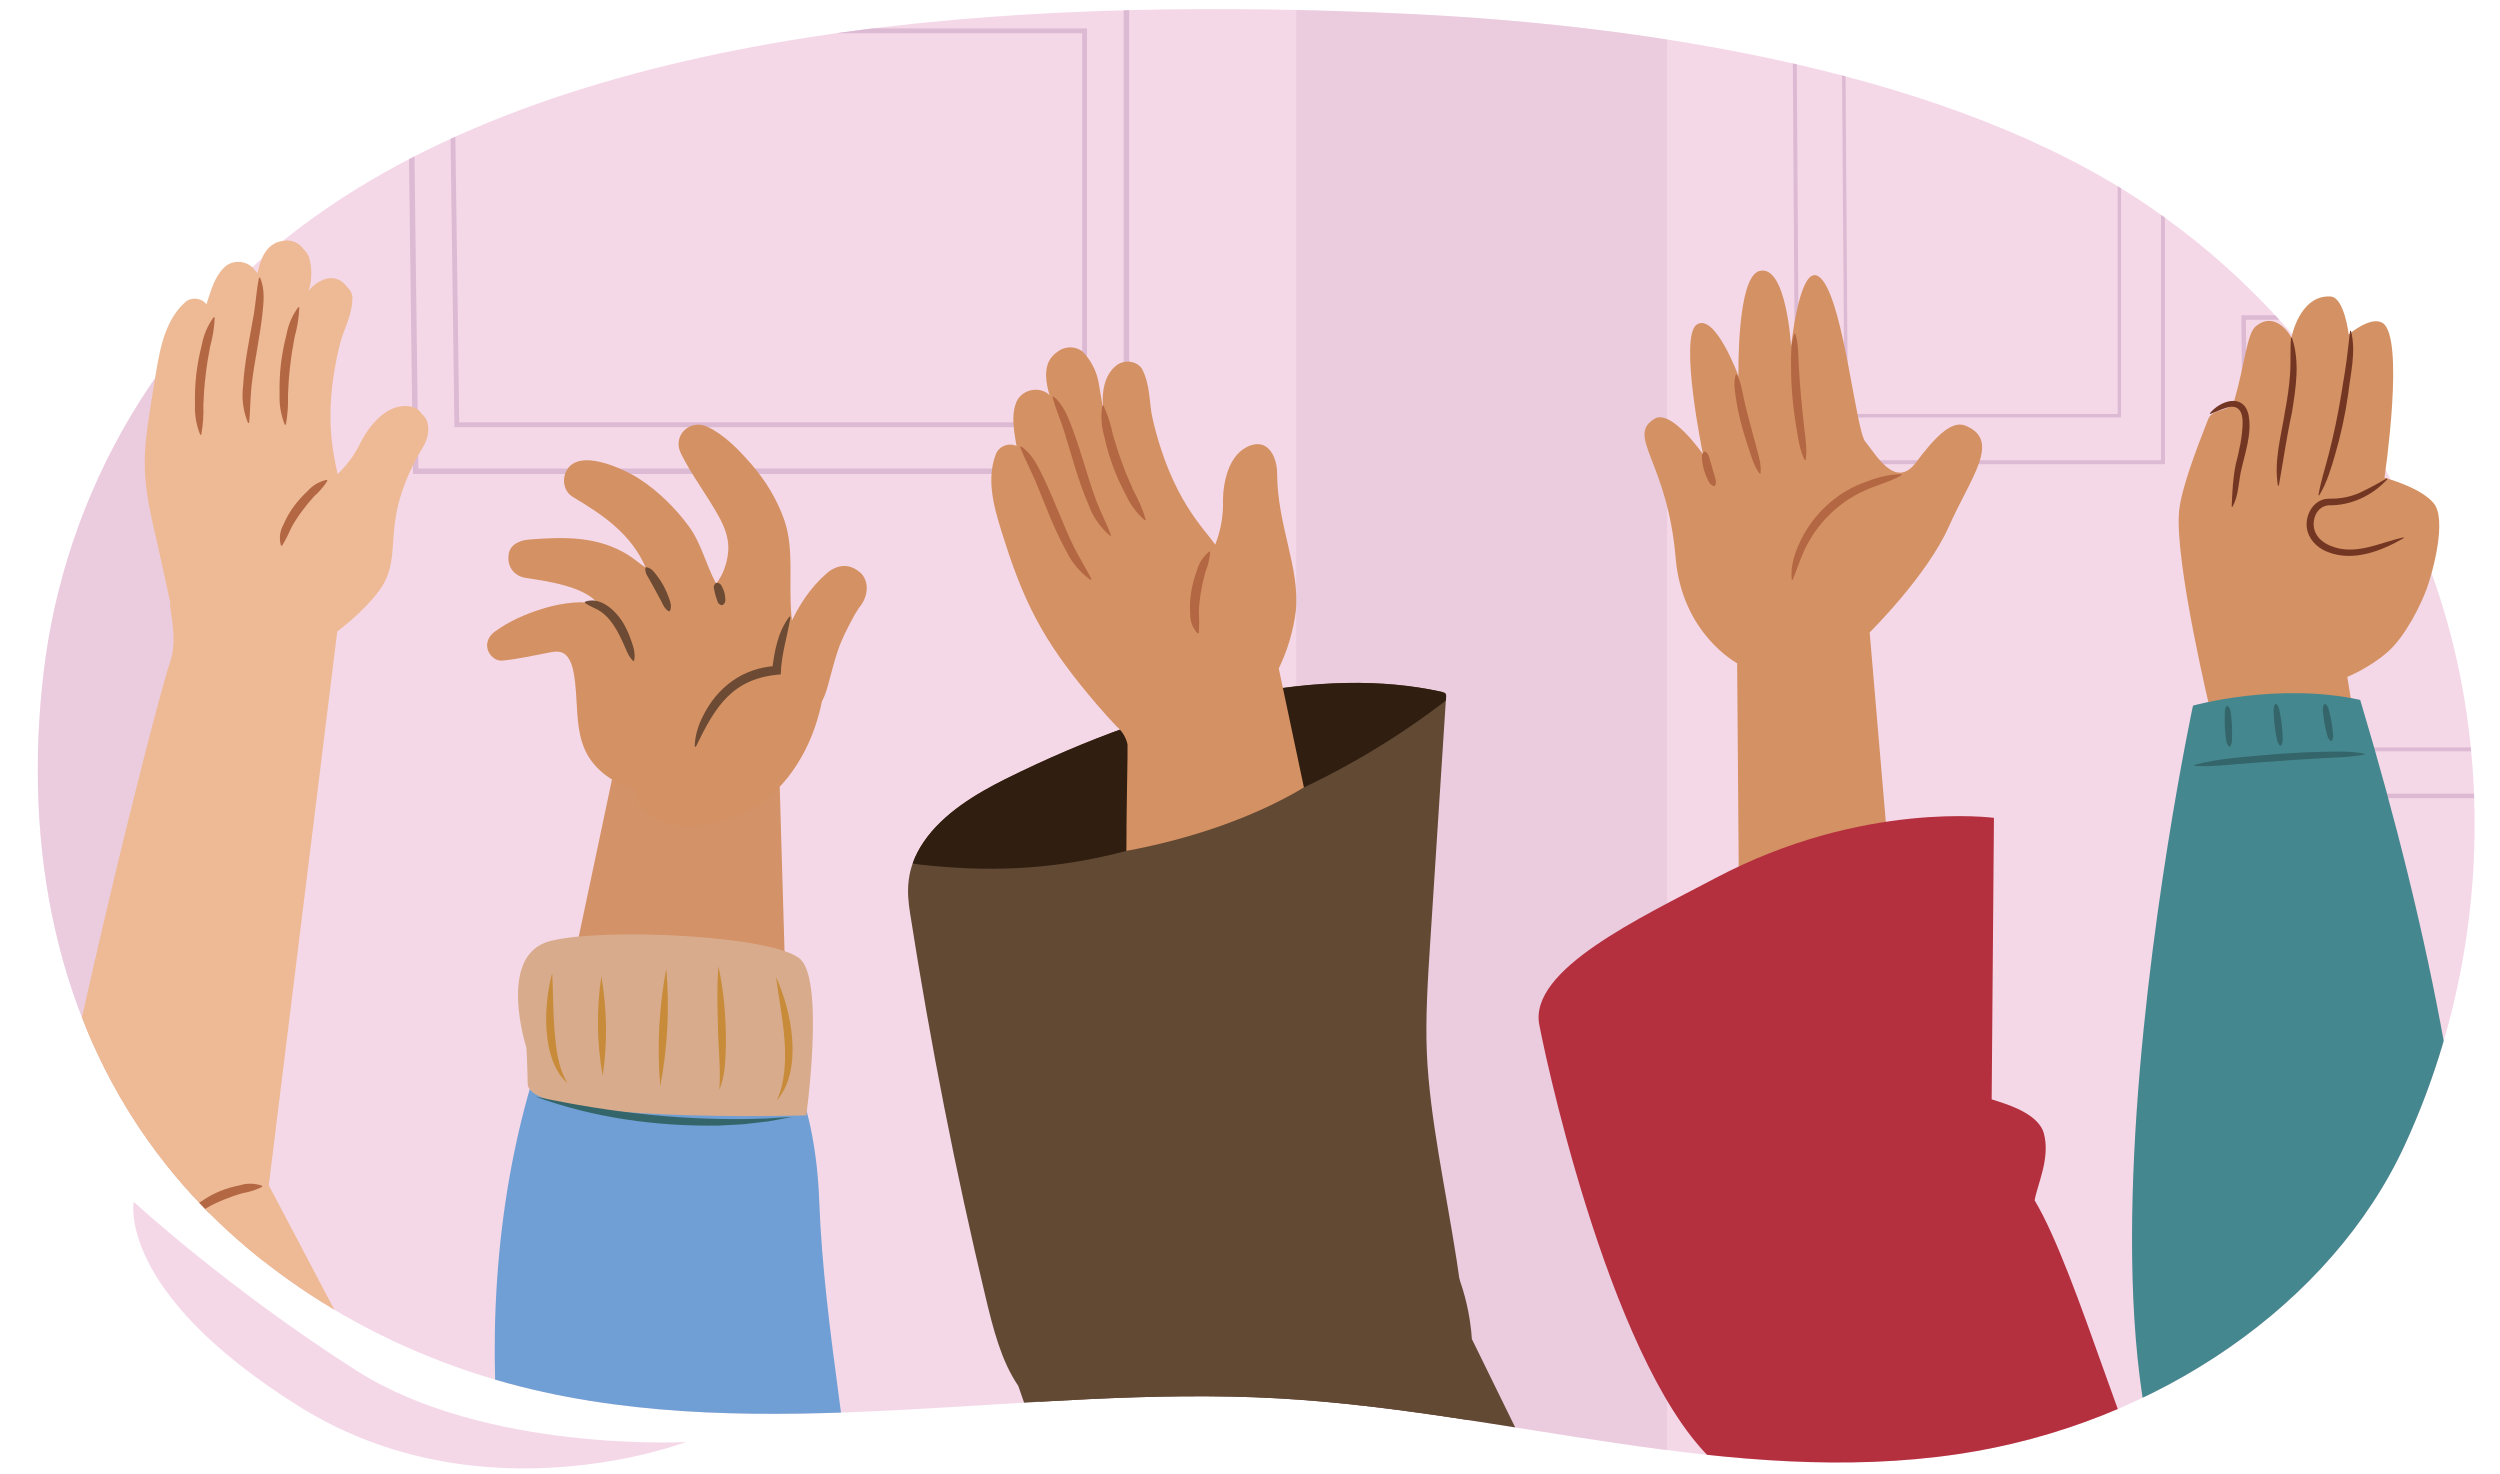
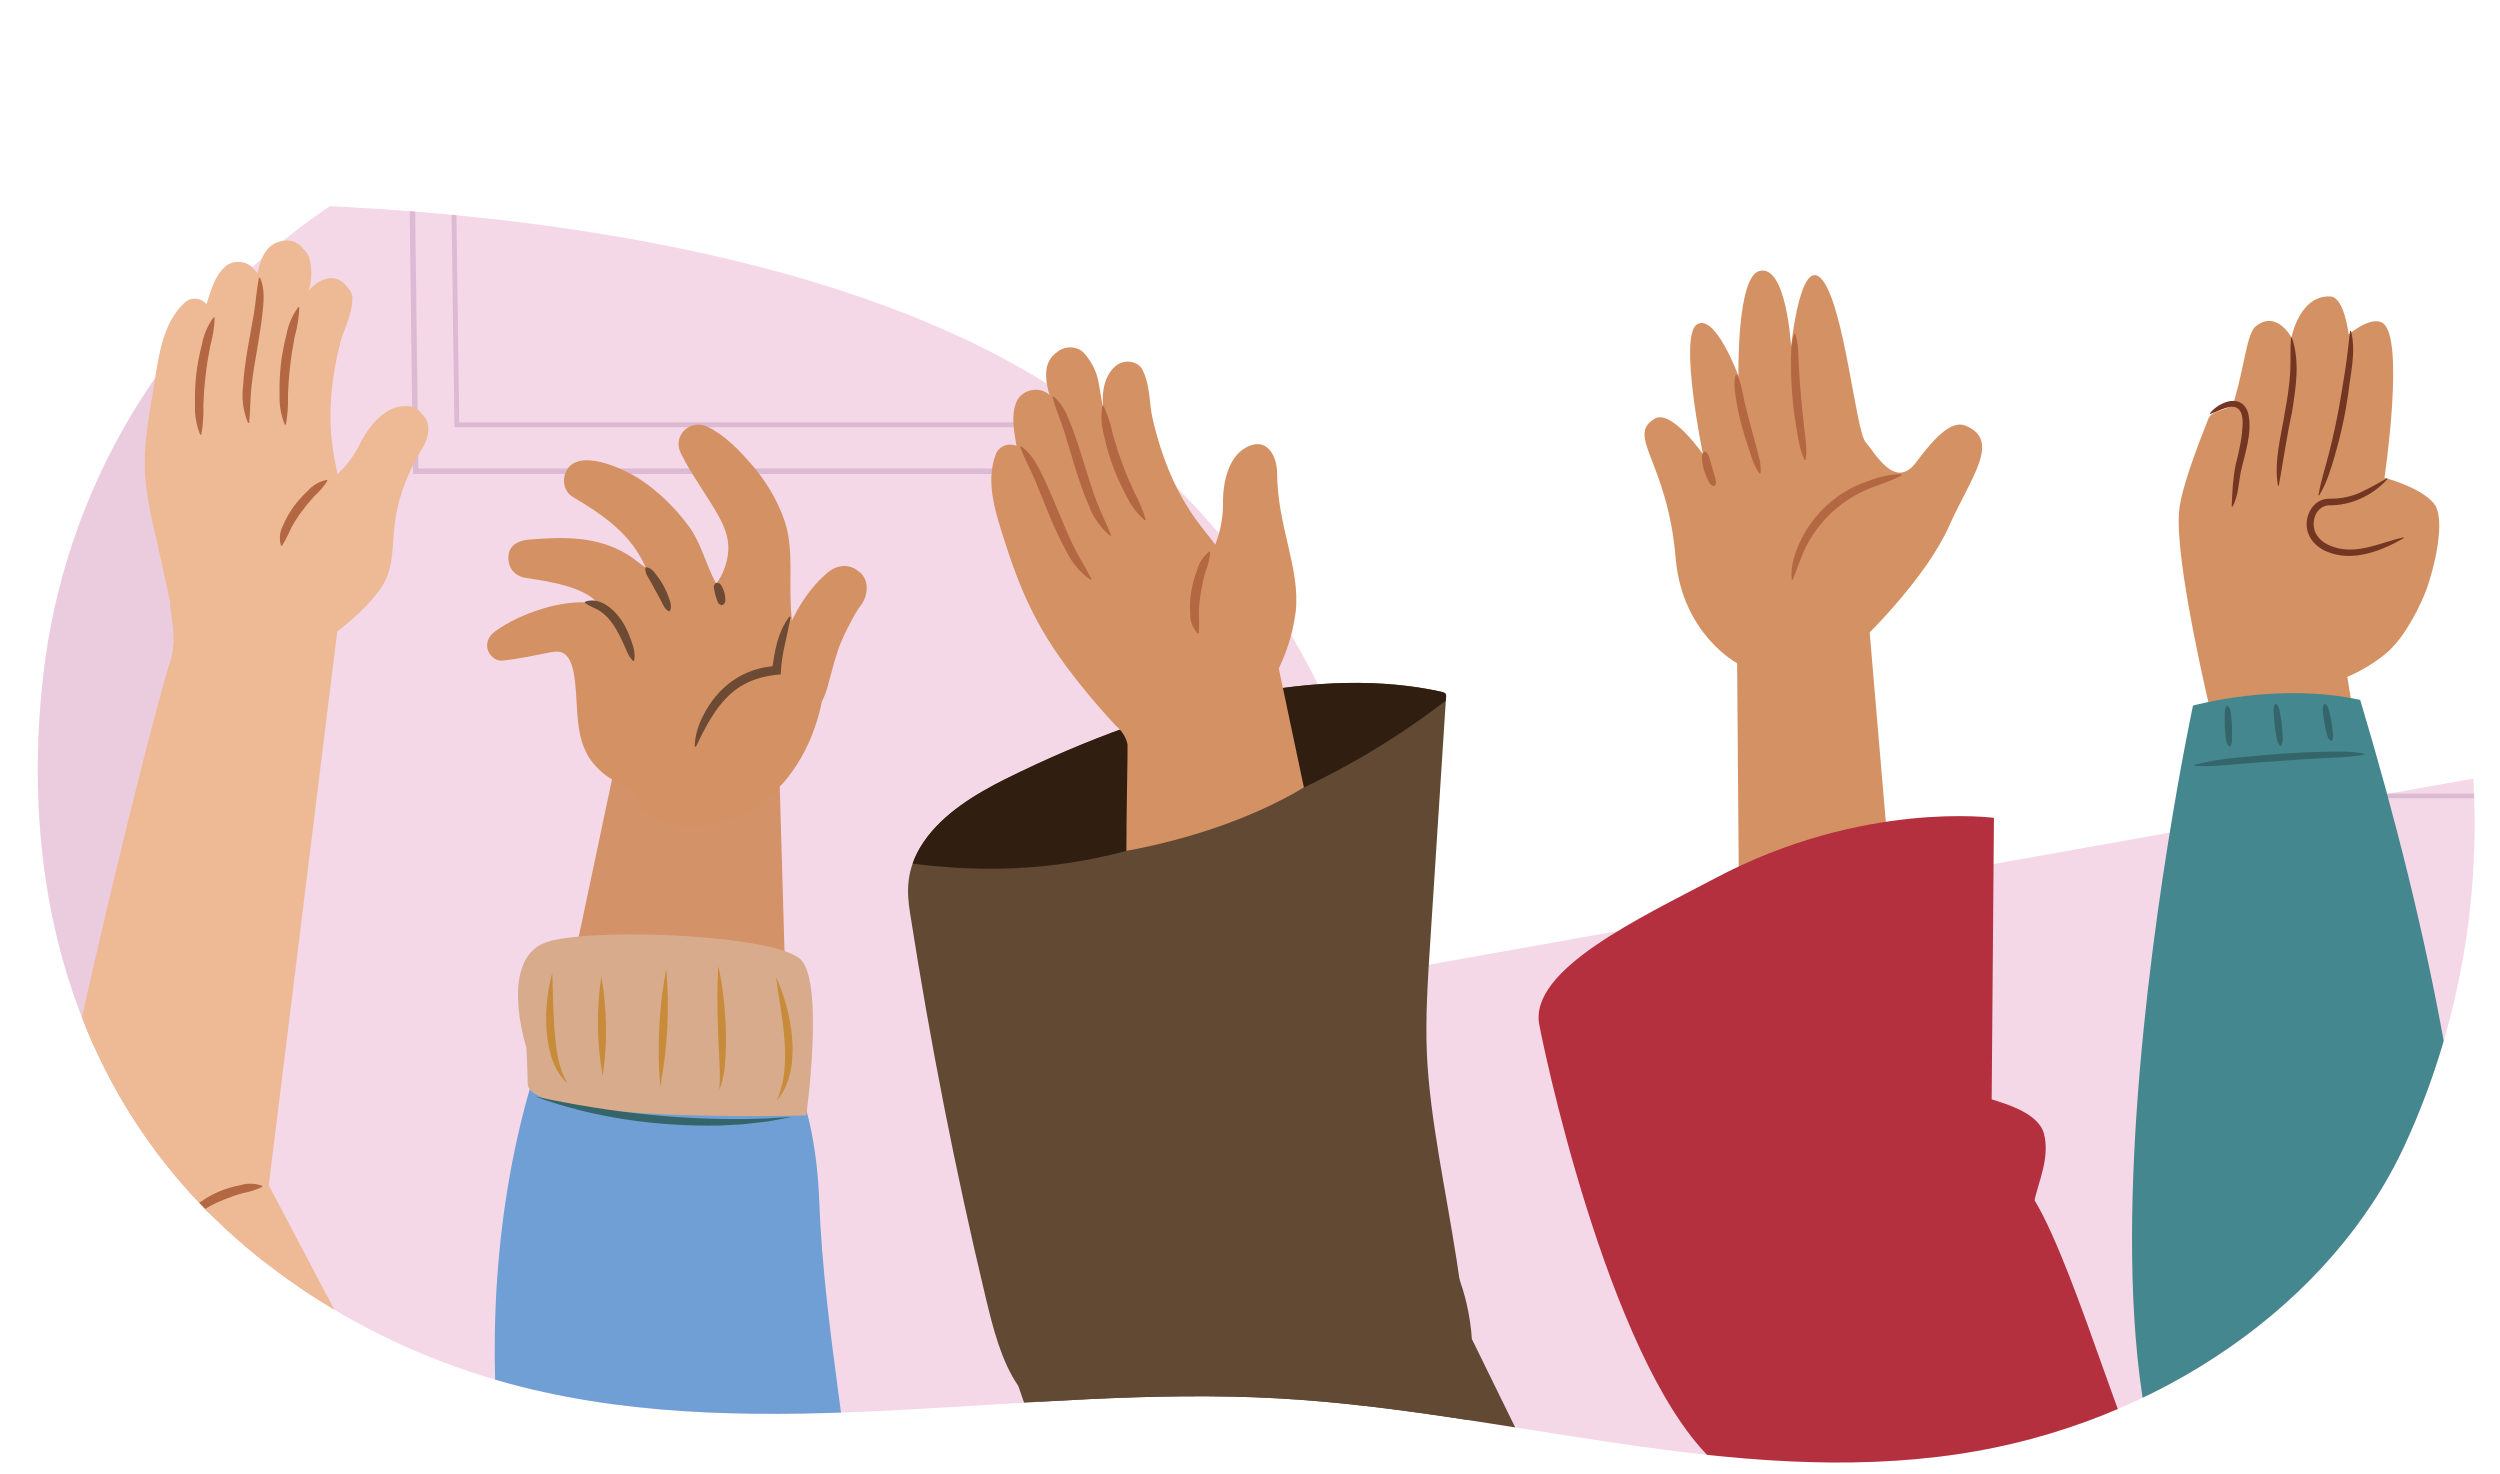
<svg xmlns="http://www.w3.org/2000/svg" id="a" width="760" height="448.2" viewBox="0 0 760 448.2">
  <defs>
    <clipPath id="b">
-       <path d="M751.88,236.68c2.25,37.98-4.72,76.5-20.88,111.52-22.13,47.96-74.98,84.83-135.75,93.85-68.43,10.16-137.18-13.05-206.52-16.94-77.01-4.32-156.55,15.1-230.42-3.58-43.68-11.04-82.2-35.37-107.49-67.08C16.34,311.26,7.22,256.72,13.18,205.07c6.3-54.61,35.45-107.48,87.08-142.39C186.25,4.52,322.28-.82,428.33,4.23c74.05,3.52,165.3,17.9,224.53,58.22,55.34,37.68,88.49,95.88,96.99,154.32.96,6.62,1.64,13.26,2.03,19.92Z" fill="none" />
+       <path d="M751.88,236.68c2.25,37.98-4.72,76.5-20.88,111.52-22.13,47.96-74.98,84.83-135.75,93.85-68.43,10.16-137.18-13.05-206.52-16.94-77.01-4.32-156.55,15.1-230.42-3.58-43.68-11.04-82.2-35.37-107.49-67.08C16.34,311.26,7.22,256.72,13.18,205.07c6.3-54.61,35.45-107.48,87.08-142.39c74.05,3.52,165.3,17.9,224.53,58.22,55.34,37.68,88.49,95.88,96.99,154.32.96,6.62,1.64,13.26,2.03,19.92Z" fill="none" />
    </clipPath>
    <clipPath id="c">
      <path d="M751.88,236.68c2.25,37.98-4.72,76.5-20.88,111.52-22.13,47.96-74.98,84.83-135.75,93.85-68.43,10.16-137.18-13.05-206.52-16.94-77.01-4.32-156.55,15.1-230.42-3.58-43.68-11.04-82.2-35.37-107.49-67.08C16.34,311.26,7.22,256.72,13.18,205.07c2.23-19.34.33-107.76,8.28-125.95,14.49-33.16,48.36-25.76,78.8-16.45C186.25,4.52,322.28-.82,428.33,4.23c74.05,3.52,165.3,17.9,224.53,58.22,163.37,16.14,77.95,78.75,91.45,127.89,2.41,8.76,4.26,17.59,5.54,26.43.96,6.62,1.64,13.26,2.03,19.92Z" fill="none" />
    </clipPath>
    <clipPath id="d">
      <path d="M257.6,497.49l-11.43-47.44-67.41,17.67,1.37,29.52s-.09,27.61,18.84,31.33c38.47,7.56,58.63-31.08,58.63-31.08Z" fill="#eeba96" />
    </clipPath>
    <clipPath id="e">
      <path d="M444.07,432.97c8.83-44.56-8.6-73.89-10.29-112.74-.47-10.74.27-22.21,1.01-33.66l4.74-73.42c.24-2.41.22-2.5-1.46-2.88-35.4-7.8-82.08,1.56-132.45,26.57-8.73,4.36-18.87,10.36-24.82,19.11-5.65,8.32-5.09,15.52-4.14,21.58,6.23,39.87,13.87,78.74,22.93,116.62,2.34,9.81,4.82,19.63,9.97,27.14,5.5,8.01,13.91,13.21,22.56,17.99,23.41,12.93,50.77,23.32,88.74,13.12,6.06-1.63,14.27-5.37,18.16-11.92,1.02-1.72,3.68-7.55,5.04-7.53Z" fill="none" />
    </clipPath>
    <clipPath id="f">
      <path d="M732.91,676.26s-38.2,2.73-52.24-5.44c-14.04-8.17-32.65-14.15-32.65-14.15,4.48,4.63-17.53-174.66,8.56-208.46,13.6-17.62,41.63-51.12,83.53-55.05,18.84-1.77,65.98-1.41,65.98-1.41,0,0,69.75-.13,92.87,36.3,29.99,47.24,58.61,152.81,59.2,174.08.58,21.27-19.5,73.08-39.15,81.28-19.65,8.19-81.88-11.43-81.88-11.43l-104.22,4.29Z" fill="#ad3744" />
    </clipPath>
  </defs>
  <g clip-path="url(#b)">
    <rect x="-245.31" y="-35.3" width="1285.33" height="761.68" fill="#f5d8e8" />
    <polygon points="124.54 -2.16 342.43 -2.16 342.43 143.26 126.37 143.26 124.54 -2.16" fill="none" stroke="#ddbad3" stroke-miterlimit="10" stroke-width="1.68" />
    <polygon points="137.26 9.37 329.71 9.37 329.71 129.12 138.88 129.12 137.26 9.37" fill="none" stroke="#ddbad3" stroke-miterlimit="10" stroke-width="1.48" />
    <polygon points="545.46 -4.91 657.55 -4.91 657.55 140.52 546.4 140.52 545.46 -4.91" fill="none" stroke="#ddbad3" stroke-miterlimit="10" stroke-width="1.21" />
    <polygon points="560.4 6.62 644.29 6.62 644.29 126.37 561.24 126.37 560.4 6.62" fill="none" stroke="#ddbad3" stroke-miterlimit="10" stroke-width="1.06" />
    <polygon points="682.41 -65.77 794.5 -65.77 794.5 79.65 683.35 79.65 682.41 -65.77" fill="none" stroke="#ddbad3" stroke-miterlimit="10" stroke-width="1.21" />
    <polygon points="697.35 -54.24 781.24 -54.24 781.24 65.51 698.18 65.51 697.35 -54.24" fill="none" stroke="#ddbad3" stroke-miterlimit="10" stroke-width="1.06" />
    <polygon points="682.06 96.53 827.81 96.53 827.81 241.96 683.29 241.96 682.06 96.53" fill="none" stroke="#ddbad3" stroke-miterlimit="10" stroke-width="1.37" />
    <polygon points="701.49 108.06 810.57 108.06 810.57 227.81 702.57 227.81 701.49 108.06" fill="none" stroke="#ddbad3" stroke-miterlimit="10" stroke-width="1.21" />
    <polygon points="-53.86 -31.22 -53.86 549.4 58.84 540.84 58.84 -34.07 -53.86 -31.22" fill="#ddbad3" opacity=".4" />
-     <polygon points="394.08 -31.22 394.08 549.4 506.78 540.84 506.78 -34.07 394.08 -31.22" fill="#ddbad3" opacity=".4" />
  </g>
-   <path d="M40.66,365.35s28.33,26.15,67.56,51.22,100.26,21.8,100.26,21.8c0,0-62.12,23.97-117.69-10.9s-50.13-62.12-50.13-62.12Z" fill="#f5d8e8" />
  <g clip-path="url(#c)">
    <path d="M102.54,191.96c4.76-3.64,10.22-8.62,13.47-13.47,6.92-10.84-1.22-19.59,12.78-42.95,2.17-3.63,2.39-9.9-3.18-10.71-7.11-1.03-12.42,6.43-14.62,10.58-1.87,4.06-4.59,7.72-8.02,10.77-.54-5.22-5.62-17.65.43-41.82.98-3.93,3.89-8.87,3.73-14.2-.36-2.53-2.83-4.43-5.6-4.3-7.24.81-10.07,10.25-10.07,10.25,0,0,1.85-6.18,2.31-7.51,1.09-3.31,1.16-6.87.22-10.3-.87-2.72-3.93-4.38-6.88-3.75-4.85.65-6.62,5.18-7.51,9.1-.09.4-.15.81-.23,1.21-.98-2.86-4.27-4.54-7.36-3.76-1.1.28-2.07.85-2.8,1.65-2.7,2.59-3.9,6.76-5,10.14-.1.31-.17.62-.25.92-1.4-1.79-4.08-2.25-5.98-1.04-.25.16-.48.34-.68.55-6.57,6.02-7.84,15.94-9.17,24.09-3.45,21.22-4.62,26.41.52,47.59.65,2.69,4.29,19.59,4.29,19.59-.54,1.3,2.45,10.41,0,17.76-6.14,18.42-42.98,167.41-40.14,187.29,3.15,22.08,44.16,86.22,44.16,86.22l66.24-36.8-41.48-78.73,20.82-168.39Z" fill="#edba95" />
    <path d="M79.87,85.77c-.73,3.71-.92,7.23-1.52,10.88l-1.94,10.88c-.59,3.66-1.15,7.35-1.34,11.1-.51,3.77,0,7.64,1.49,11.26l.34-.04c.36-3.76.33-7.31.7-10.96.39-3.62,1-7.24,1.64-10.87.59-3.64,1.25-7.28,1.66-11,.37-3.67.94-7.57-.68-11.29l-.35.04Z" fill="#b36742" />
    <path d="M91.82,94.67c-1.83,2.53-3.06,5.4-3.6,8.44-.77,2.95-1.33,5.96-1.69,8.99-.33,3.04-.46,6.1-.38,9.17-.14,3.08.4,6.19,1.57,9.13h.34c.53-2.98.74-5.99.63-9.02.11-2.98.31-5.94.68-8.89.31-2.95.8-5.88,1.36-8.8.82-2.9,1.29-5.89,1.41-8.9l-.33-.12Z" fill="#b36742" />
    <path d="M66.11,97.73c-1.83,2.53-3.06,5.4-3.6,8.44-.77,2.95-1.33,5.96-1.69,8.99-.33,3.04-.46,6.1-.38,9.17-.14,3.08.4,6.19,1.57,9.13h.34c.53-2.98.74-5.99.63-9.02.11-2.98.31-5.94.68-8.89.31-2.95.8-5.88,1.36-8.8.82-2.9,1.29-5.89,1.41-8.9l-.33-.12Z" fill="#b36742" />
    <path d="M100.48,147.17c-2.28.51-4.29,1.68-5.73,3.34-1.59,1.46-3.04,3.06-4.3,4.78-1.26,1.73-2.32,3.59-3.15,5.54-1.08,1.92-1.34,4.17-.73,6.32l.35.04c1.04-1.73,1.95-3.52,2.74-5.36.94-1.74,2.01-3.42,3.2-5.01,1.18-1.62,2.46-3.18,3.83-4.66,1.57-1.39,2.92-2.97,4.01-4.71l-.22-.27Z" fill="#b36742" />
    <path d="M80.83,361.77c-2.2-.76-4.53-.82-6.63-.16-2.13.41-4.19,1.02-6.17,1.81-1.98.82-3.85,1.84-5.59,3.06-1.93,1.07-3.33,2.85-3.94,5l.28.22c1.79-.92,3.51-1.97,5.14-3.13,1.71-.99,3.5-1.86,5.36-2.59,1.85-.76,3.76-1.42,5.71-1.96,2.07-.36,4.05-1,5.89-1.91l-.04-.34Z" fill="#b36742" />
    <path d="M195.75,495.85s-51.52-47.31-58.88-53.62-28.39-44.16-34.7-41.01-36.8,11.57-52.57,35.75c-13.88,21.28-11.57,47.31-11.57,47.31,0,0,18.93,37.85,41.01,65.19,22.08,27.34,41.01,75.7,78.86,59.93,37.85-15.77,37.85-113.55,37.85-113.55Z" fill="#c6dae5" />
-     <path d="M257.6,497.49l-11.43-47.44-67.41,17.67,1.37,29.52s-.09,27.61,18.84,31.33c38.47,7.56,58.63-31.08,58.63-31.08Z" fill="#eeba96" />
    <g clip-path="url(#d)">
      <path d="M255.14,475.23s-53.34,34.83-82.56,5.22c-42.66-18.63-5.74-39.58-5.74-39.58l86.1,14.68,2.19,19.68Z" fill="#c5694a" />
    </g>
    <path d="M101.38,190.65c4.76-3.64,10.22-8.62,13.47-13.47,6.92-10.84-1.22-19.59,12.78-42.95,2.17-3.63,2.39-9.9-3.18-10.71-7.11-1.03-12.42,6.43-14.62,10.58-1.87,4.06-4.59,7.72-8.02,10.77-.54-5.22-5.62-17.65.43-41.82.98-3.93,3.89-8.87,3.73-14.2-.36-2.53-2.83-4.43-5.6-4.3-7.24.81-10.07,10.25-10.07,10.25,0,0,1.85-6.18,2.31-7.51,1.09-3.31,1.16-6.87.22-10.3-.87-2.72-3.93-4.38-6.88-3.75-4.85.65-6.62,5.18-7.51,9.1-.09.4-.15.81-.23,1.21-.98-2.86-4.27-4.54-7.36-3.76-1.1.28-2.07.85-2.8,1.65-2.7,2.59-3.9,6.76-5,10.14-.1.31-.17.62-.25.92-1.4-1.79-4.08-2.25-5.98-1.04-.25.16-.48.34-.68.55-6.57,6.02-7.84,15.94-9.17,24.09-3.45,21.22-4.62,26.41.52,47.59.65,2.69,4.29,19.59,4.29,19.59-.54,1.3,2.45,10.41,0,17.76-6.14,18.42-42.98,167.41-40.14,187.29,3.15,22.08,21.73,45.02,21.73,45.02l54.73-57.77-7.54-16.56,20.82-168.39Z" fill="#edba95" />
    <path d="M78.71,84.46c-.73,3.71-.92,7.23-1.52,10.88l-1.94,10.88c-.59,3.66-1.15,7.35-1.34,11.1-.51,3.77,0,7.64,1.49,11.26l.34-.04c.36-3.76.33-7.31.7-10.96.39-3.62,1-7.24,1.64-10.87.59-3.64,1.25-7.28,1.66-11,.37-3.67.94-7.57-.68-11.29l-.35.04Z" fill="#b36742" />
    <path d="M90.67,93.36c-1.83,2.53-3.06,5.4-3.6,8.44-.77,2.95-1.33,5.96-1.69,8.99-.33,3.04-.46,6.1-.38,9.17-.14,3.08.4,6.19,1.57,9.13h.34c.53-2.98.74-5.99.63-9.02.11-2.98.31-5.94.68-8.89.31-2.95.8-5.88,1.36-8.8.82-2.9,1.29-5.89,1.41-8.9l-.33-.12Z" fill="#b36742" />
    <path d="M64.95,96.42c-1.83,2.53-3.06,5.4-3.6,8.44-.77,2.95-1.33,5.96-1.69,8.99-.33,3.04-.46,6.1-.38,9.17-.14,3.08.4,6.19,1.57,9.13h.34c.53-2.98.74-5.99.63-9.02.11-2.98.31-5.94.68-8.89.31-2.95.8-5.88,1.36-8.8.82-2.9,1.29-5.89,1.41-8.9l-.33-.12Z" fill="#b36742" />
    <path d="M99.32,145.87c-2.28.51-4.29,1.68-5.73,3.34-1.59,1.46-3.04,3.06-4.3,4.78-1.26,1.73-2.32,3.59-3.15,5.54-1.08,1.92-1.34,4.17-.73,6.32l.35.04c1.04-1.73,1.95-3.52,2.74-5.36.94-1.74,2.01-3.42,3.2-5.01,1.18-1.62,2.46-3.18,3.83-4.66,1.57-1.39,2.92-2.97,4.01-4.71l-.22-.27Z" fill="#b36742" />
    <path d="M79.67,360.46c-2.2-.76-4.53-.82-6.63-.16-2.13.41-4.19,1.02-6.17,1.81-1.98.82-3.85,1.84-5.59,3.06-1.93,1.07-3.33,2.85-3.94,5l.28.22c1.79-.92,3.51-1.97,5.14-3.13,1.71-.99,3.5-1.86,5.36-2.59,1.85-.76,3.76-1.42,5.71-1.96,2.07-.36,4.05-1,5.89-1.91l-.04-.34Z" fill="#b36742" />
    <path d="M873.05,581.58c4.41-54.1-114.52-193.64-191.72-169.1-77.2,24.54,96.65,246.83,118.18,257.38,21.53,10.55,67-8.13,73.54-88.28Z" fill="#45878e" />
    <path d="M671.33,228.07c-.28-3.7.89-10.81.89-10.81,0,0-11.24-46.56-9.77-61.89.63-6.56,4.9-17.96,8.86-28.02,1.25-3.17,6.96-2.26,7.87-5.41,3.29-11.35,3.86-20.62,6.63-22.8,6.33-5.01,10.8,3.48,10.8,3.48,0,0,2.39-12.99,11.86-12.49,4.21.22,5.54,11.55,5.54,11.55,0,0,6.5-5.64,10.18-3.57,7.09,3.99.69,47.13.69,47.13,0,0,11.02,2.88,15,7.79,3.98,4.91-.19,20.53-2.19,26.03-1.64,4.48-6.3,14.27-11.86,19.15-5.55,4.88-12.26,7.56-12.26,7.56l4.81,29.39-47.04-7.09Z" fill="#d49163" />
    <path d="M671.81,125.64c3.02-3.77,9.89-6.17,11.66.05,1.33,6.2-1.14,12.29-2.37,18.27-.6,3.31-.69,6.92-2.42,10.12l-.25-.07c.19-4.38.36-8.67,1.27-12.98,1.05-4.03,1.99-8.34,2.07-12.49.06-3.31-1.29-5.88-5.1-4.52-1.53.46-3.05,1.21-4.72,1.84,0,0-.15-.21-.15-.21h0Z" fill="#733623" />
    <path d="M696.73,102.61c2.53,7.33,1.2,15.35.02,22.79-1.72,7.89-2.59,14.58-4,22.27,0,0-.26,0-.26,0-1.28-7.6,1.01-15.22,2.16-22.65.7-3.7,1.25-7.4,1.52-11.11.29-3.73-.02-7.4.31-11.25l.26-.04h0Z" fill="#733623" />
    <path d="M714.68,100.55c1.66,6.33-.13,12.89-.83,19.23-.9,6.37-2.29,12.68-4.1,18.85-1.2,4.11-2.45,8.24-4.7,11.97l-.24-.09c.73-4.27,2.06-8.27,3.11-12.38,1.58-6.16,2.89-12.38,3.89-18.65.6-3.67,1.5-8.94,1.88-12.59,0,0,.74-6.31.74-6.31,0,0,.26-.02.26-.02h0Z" fill="#733623" />
    <path d="M725.81,145.61c-4.44,4.98-11.16,8.14-17.85,8-3.65.25-5.3,4.34-4.34,7.56.63,2.14,2.53,3.82,4.76,4.72,7.45,3.17,14.78-.83,22.28-2.55,0,0,.09.24.09.24-6.7,3.87-15.35,7.33-23.16,4.21-2.59-1.02-5.11-3.06-6.02-6.02-1.38-4.32,1.32-9.97,6.17-10.16,4.05.06,7.44-.61,11.04-2.51,2.31-1.11,4.55-2.4,6.86-3.7l.16.2h0Z" fill="#733623" />
    <path d="M717.5,212.77c-25.04-5.49-50.83,1.73-50.83,1.73,0,0-58.34,272.18,31.99,273.63,71.79,1.16,62.41-130.04,18.84-275.36Z" fill="#45878e" />
    <path d="M718.77,229.37c-4.31.91-8.62.86-12.92,1.13-4.3.25-8.6.5-12.9.83-4.3.28-8.6.63-12.9.97-4.3.34-8.59.85-12.97.49l-.03-.26c8.43-2.26,17.12-2.5,25.75-3.36,4.32-.29,8.65-.52,12.98-.61,4.33-.07,8.67-.31,13,.56v.26h0Z" fill="#34656a" />
    <path d="M677.18,214.56c1.01.94.94,2.03,1.09,3.07.13,1.04.21,2.08.25,3.12.04,1.04.03,2.07.02,3.1-.02,1.04.11,2.02-.59,3.14l-.26.03c-.95-.95-.95-2.03-1.08-3.07-.12-1.04-.22-2.08-.26-3.12-.04-1.04-.04-2.07-.03-3.1.04-1.04-.16-2.02.6-3.14l.26-.03h0Z" fill="#34656a" />
    <path d="M691.96,213.94c1.01.96.99,2.04,1.21,3.09.2,1.06.36,2.12.48,3.18.12,1.07.2,2.14.25,3.21.05,1.07.24,2.13-.46,3.29l-.26.03c-.94-.97-1-2.04-1.2-3.1-.19-1.06-.37-2.11-.49-3.18-.12-1.06-.21-2.13-.26-3.21-.03-1.08-.29-2.12.47-3.3l.26-.03h0Z" fill="#34656a" />
    <path d="M706.85,213.97c1.04.78,1.07,1.75,1.32,2.67.24.93.44,1.86.61,2.8.16.94.28,1.89.38,2.84.09.95.32,1.88-.33,2.96l-.26.05c-.98-.8-1.08-1.74-1.32-2.67-.23-.93-.45-1.86-.61-2.79-.16-.94-.29-1.88-.38-2.83-.07-.95-.38-1.87.34-2.96l.26-.05h0Z" fill="#34656a" />
    <path d="M169.4,515.47c-16.16-33.05-34.16-130.9,2.25-213.91,3.69-8.42,12.51-13.36,21.63-12.16,20.35,2.68,53.54,16.24,55.77,75.78,2.98,79.46,36.58,167.52-24.09,175.55-12.19,1.61-44.27-2.2-55.55-25.26Z" fill="#6f9fd4" />
    <polygon points="186.4 235.27 172.52 300.92 239.08 309.08 236.95 236.23 186.4 235.27" fill="#d39267" />
    <path d="M223.75,232.7c8.01-6.07,13.78-14.1,18.7-22.87,2.15-3.83-.33-6.81-.71-10.7-.47-4.91-.94-9.81-1.4-14.72.07.66.14,1.32.21,1.98-.82-9.04.89-19.55-2.07-28.14-2.17-6.3-5.68-12.07-10-17.05-3.8-4.39-8.21-9-13.47-11.48-5.18-2.44-10.73,2.62-8.01,8.14,3.29,6.68,7.95,12.66,11.54,19.2,1.6,2.91,2.88,6.11,2.88,9.46,0,3.55-1.42,8.2-3.71,10.88-3.13-5.69-4.49-12.26-8.39-17.52-4.01-5.42-9.17-10.51-14.76-14.17-4.68-3.07-19.34-10.17-22.65-1.97-1.09,2.69-.23,5.87,2.29,7.37,9.27,5.51,17.68,11.25,22.11,21.44-1.73-1.06-3.52-2.71-5.38-3.86-9.26-5.73-19.34-5.51-30.14-4.66-2.75.22-5.7,1.46-6.14,4.4-.68,4.54,2.38,6.84,5.14,7.26,6.44.98,17.69,2.52,21.96,7.74-.56-.01-1.1-.11-1.66-.17-5.06-.56-10.5.34-15.37,1.86-5.06,1.58-9.99,3.75-14.31,6.9-1.69,1.23-2.72,3.15-2.19,5.3.46,1.87,2.38,3.69,4.38,3.51,4.9-.43,9.78-1.62,14.63-2.5,1.08-.2,2.21-.39,3.27-.08,2.33.69,3.32,3.45,3.82,5.89,1.71,8.31.02,18.37,4.52,25.76,3.94,6.47,11.24,9.97,18.47,10.84,9.29,1.12,18.96-2.37,26.45-8.05Z" fill="#d49163" />
    <path d="M177.82,182.93c4.48-1.67,8.94,2.35,11.23,5.8,1.2,1.85,2.06,3.83,2.77,5.83.71,2,1.41,4.01.96,6.29l-.33.09c-1.18-1.24-1.79-2.57-2.38-4.06-2.09-4.73-4.55-10.06-9.58-12.11-.84-.44-1.73-.8-2.69-1.5l.03-.35h0Z" fill="#6c4a33" />
    <path d="M261.34,173.95c-3.15-2.8-6.98-2.31-10.02.34-5.05,4.39-8.68,9.99-11.39,16.13-1.48,3.35-2.74,6.8-3.93,10.27-1.27,3.73-2.68,7.82-1.39,11.7-1.12,2.02-2.22,4.06-3.4,6.02-.35.59-.72,1.17-1.09,1.75-.05.08-.19.3-.34.54-.58.89-1.3,1.73-1.99,2.53-.88,1.03-1.81,2-2.79,2.92-.41.39-.84.76-1.26,1.13-.04.03-.07.06-.11.09-.05.04,0,0-.08.06-.94.63-1.83,1.33-2.81,1.91-.44.26-.89.52-1.34.76-.07.04-.13.07-.2.1-1.02.39-2.03.82-3.08,1.14-.59.18-1.18.34-1.78.49-.06.02-.2.05-.35.08-.31.05-.77.14-.93.15-.61.07-1.22.13-1.83.17-1.11.07-2.24.08-3.36.07-2.33-.02-4.55.02-6.86.27-3.17.34-5.83,2.13-7,5.26-1.02,2.71-.64,6.81,1.83,8.68,2.14,1.62,3.52,2.65,6.07,3.52,1.94.66,3.6.87,5.68,1.04,2.47.2,4.86.02,7.31-.41,6.26-1.09,12.41-3.33,17.54-7.31,5.3-4.12,9.36-9.41,12.41-15.46,2.28-4.51,3.98-9.58,5.01-14.65.28-.53.64-1.37.92-2.03.7-1.93,1.2-3.82,1.71-5.81.72-2.8,1.51-5.58,2.46-8.31.08-.24.17-.47.25-.71.27-.66.53-1.33.82-1.98.53-1.22,1.11-2.41,1.72-3.59.69-1.33,1.35-2.69,2.11-3.99.38-.65.79-1.27,1.18-1.9.06-.09.04-.05.08-.12.15-.21.31-.41.47-.62,2.31-2.99,2.84-7.56-.21-10.27Z" fill="#d49163" />
    <path d="M250.77,211.24c-.05.13-.06.25-.11.38.63-1.67.48-1.26.11-.38Z" fill="#d49163" />
    <path d="M240.32,187.57c-.95,5.78-2.84,11.56-2.98,17.45-14.77,1.1-19.92,9.81-25.8,22,0,0-.34-.09-.34-.09.05-3.13.98-6.18,2.37-8.98,4.35-8.99,12.27-14.96,22.38-15.5,0,0-1.23,1.23-1.23,1.23.7-5.66,1.72-11.61,5.27-16.25,0,0,.32.14.32.14h0Z" fill="#6c4a33" />
    <path d="M217.82,177.18c1.31.06,1.38.72,1.71,1.25.29.55.53,1.13.69,1.73.16.6.24,1.22.27,1.84,0,.62.18,1.24-.83,1.94l-.34.04c-1.13-.45-1.12-.98-1.33-1.51-.18-.52-.37-1.04-.51-1.56-.14-.52-.25-1.06-.36-1.6-.06-.57-.43-.98.39-1.98l.32-.14h0Z" fill="#6c4a33" />
    <path d="M196.45,172.44c1.71.26,2.36,1.44,3.18,2.45,1.61,2.06,2.86,4.39,3.71,6.86.42,1.23.97,2.44.33,3.99,0,0-.33.11-.33.11-1.41-.86-1.76-2.01-2.33-3.1-.99-1.89-2.47-4.55-3.5-6.44-.58-1.09-1.44-1.94-1.32-3.65l.27-.22h0Z" fill="#6c4a33" />
    <path d="M160.04,318.52s-9.23-28.29,7.25-32.46c16.48-4.18,69.14-1.62,76.22,5.73,7.08,7.36,1.61,47.29,1.61,47.29,0,0-84.54,2.49-84.71-9.62-.08-6.05-.38-10.94-.38-10.94Z" fill="#d8ab8c" />
    <path d="M167.88,295.83c.25,5.82.24,11.52.67,17.17.5,5.62.97,11.33,3.97,16.29-8.07-7.01-7.32-23.99-4.64-33.47h0Z" fill="#c78b3a" />
    <path d="M182.8,296.8c1.76,9.99,1.91,20.24.41,30.27-1.78-9.98-1.9-20.24-.41-30.27h0Z" fill="#c78b3a" />
    <path d="M202.56,294.44c1.01,11.98.4,24.08-1.85,35.88-1.02-11.98-.39-24.08,1.85-35.88h0Z" fill="#c78b3a" />
    <path d="M218.39,293.76c1.73,7.7,2.29,15.58,2.3,23.45-.19,4.69-.11,9.66-2.03,14.04.53-5.37-.32-13.21-.4-18.68-.16-6.27-.35-12.52.13-18.81h0Z" fill="#c78b3a" />
    <path d="M235.9,297.02c4.77,10.19,8.32,28.24.27,37.49,4.95-11.04,1.28-25.88-.27-37.49h0Z" fill="#c78b3a" />
    <path d="M162.68,333.33c23.17,5,46.89,7.66,70.6,6.67,2.37-.17,5-.33,7.38-.43-2.32.47-4.94.94-7.29,1.35-1.52.2-5.78.67-7.37.85-1.66.1-5.82.33-7.42.41-18.92.28-38.09-2.32-55.9-8.84h0Z" fill="#34656a" />
    <path d="M443.96,450.11c8.83-44.56-8.49-91.03-10.19-129.87-.47-10.74.27-22.21,1.01-33.66l4.74-73.42q.22-2.5-1.46-2.88c-35.4-7.8-82.08,1.56-132.45,26.57-8.73,4.36-18.87,10.36-24.82,19.11-5.65,8.32-5.09,15.52-4.14,21.58,6.23,39.87,13.87,78.74,22.93,116.62,2.34,9.81,4.82,19.63,9.97,27.14,8.47,24.26,15.68,47.2,24.34,51.98,23.41,12.93,50.16,6.19,88.14-4.01,6.06-1.63,12.99-5.09,16.88-11.65,1.02-1.71,2.81-1.76,5.04-7.53Z" fill="#614934" />
    <g clip-path="url(#e)">
      <path d="M279.71,262.84c19.03,2.1,39.19,2.1,62.7-4.17,31.61-8.43,65.61-20.95,99-47.14l11.57-11.2s-123.94,12.04-124.71,12.1-40.73,11.2-43.77,15.85c-3.04,4.65-32.96,31.45-4.79,34.55Z" fill="#301e10" />
    </g>
    <path d="M447.43,407.03l44.22,90.18s22.48,8.22,24.56,15.09c2.07,6.88,5.28,32.41,5.28,32.41l-38.45,46.61s-15.21,12.59-71.46-32.95c-56.25-45.54-81.47-69.44-89.04-101.16-7.57-31.72-11.99-38.35,5.23-55.59s7.67-19.32,62.68-35.92c55-16.6,56.98,41.32,56.98,41.32Z" fill="#614934" />
    <path d="M396.39,239.38l-7.64-36.17c2.69-5.57,4.43-11.46,5.17-17.44,1.32-13.22-5.62-25.87-5.68-42.02-.02-4.37-2.42-10.24-7.93-8.39-7.04,2.37-8.44,11.72-8.53,16.57.17,4.61-.63,9.26-2.36,13.67-2.93-4.56-13.42-13.64-19.12-38.73-.93-4.08-.56-9.99-3.19-14.83-1.51-2.17-4.68-2.76-7.16-1.35-6.3,4.13-4.49,14.14-4.49,14.14,0,0-1.18-6.56-1.38-7.99-.55-3.56-2.14-6.88-4.61-9.59-2.07-2.1-5.67-2.2-8.09-.24-4.17,2.86-3.68,7.86-2.67,11.89.11.41.24.82.36,1.22-2.24-2.18-6.06-2.19-8.54-.03-.88.77-1.51,1.75-1.81,2.83-1.28,3.64-.44,8.05.12,11.68.05.33.14.65.2.97-2.13-.99-4.81-.17-5.99,1.83-.16.26-.28.54-.37.82-3.25,8.62.21,18.35,2.79,26.48,6.72,21.16,13.49,32.51,28.11,49.63,1.86,2.18,3.79,4.29,5.75,6.39,1.76,1.46,2.96,3.4,3.44,5.57.11,1.45-.37,20.95-.35,32.38,18.62-3.45,38.16-9.8,53.98-19.29Z" fill="#d49163" />
    <path d="M319.94,120.72c1.06,3.75,2.53,7.09,3.67,10.73l3.29,10.93c1.16,3.65,2.37,7.31,3.94,10.86,1.29,3.71,3.57,7.04,6.63,9.68l.3-.2c-1.42-3.63-3.11-6.89-4.47-10.42-1.33-3.52-2.46-7.14-3.56-10.78-1.16-3.63-2.24-7.3-3.6-10.91-1.37-3.56-2.66-7.41-5.89-10.08l-.3.2Z" fill="#b36742" />
    <path d="M310.11,135.91c1.41,3.64,3.19,6.83,4.66,10.34l4.3,10.57c1.5,3.52,3.05,7.06,4.95,10.44,1.64,3.57,4.21,6.67,7.51,9.02l.28-.23c-1.76-3.48-3.74-6.56-5.43-9.96-1.65-3.38-3.12-6.88-4.56-10.4-1.49-3.5-2.92-7.05-4.61-10.52-1.7-3.41-3.35-7.13-6.82-9.49l-.28.22Z" fill="#b36742" />
    <path d="M335.11,123.34c-.51,3.19-.29,6.41.62,9.45.67,3.08,1.55,6.11,2.64,9.08,1.11,2.95,2.42,5.83,3.93,8.62,1.31,2.91,3.25,5.52,5.71,7.68l.31-.17c-.89-2.98-2.1-5.86-3.62-8.59-1.29-2.8-2.48-5.63-3.52-8.51-1.09-2.87-2.01-5.79-2.86-8.74-.6-3.05-1.56-6.03-2.85-8.87l-.36.05Z" fill="#b36742" />
    <path d="M367.59,167.69c-1.86,1.53-3.17,3.55-3.72,5.75-.79,2.09-1.37,4.24-1.74,6.41-.35,2.19-.46,4.39-.32,6.57-.1,2.28.71,4.47,2.28,6.16l.34-.13c.15-2.08.16-4.15.02-6.22.05-2.04.25-4.09.61-6.12.33-2.04.78-4.08,1.35-6.09.8-2.01,1.3-4.1,1.5-6.21l-.33-.15Z" fill="#b36742" />
    <path d="M528.92,309.59l-.83-107.97s-16.73-8.84-18.69-31.98c-2.49-29.48-15.17-36.92-6.45-42.32,5.11-3.16,14.75,10.76,14.75,10.76,0,0-7.4-35.9-1.84-39.45,5.56-3.55,12.64,15.67,12.64,15.67,0,0-.61-30.29,6.45-31.95,8.17-1.92,9.54,23.02,9.54,23.02,0,0,2.88-28.54,9.54-20.21,6.67,8.33,10.17,45.87,13.08,49.19s8.98,14.78,15.36,6.23c5.37-7.2,10.64-12.93,14.95-11.21,11.16,4.46,1.68,15.73-4.98,30.73-6.67,15-24.06,32.15-24.06,32.15l6.67,78.34" fill="#d49163" />
    <path d="M518.34,137.23c1.18.76,1.16,1.63,1.46,2.48.39,1.26,1.13,3.81,1.47,5.09.22.87.63,1.63.11,2.87l-.29.14c-1.3-.41-1.6-1.33-2.02-2.18-.83-1.71-1.37-3.55-1.6-5.43-.07-.94-.4-1.87.55-2.93l.32-.04h0Z" fill="#b36742" />
    <path d="M527.97,113.86c1.38,2.42,1.59,4.96,2.18,7.45.57,2.49,1.17,4.96,1.85,7.42l2,7.44c.66,2.49,1.47,4.96,1.22,7.72l-.31.09c-1.66-2.21-2.32-4.69-3.15-7.14-1.66-4.91-3.14-9.94-3.93-15.09-.38-2.58-.94-5.15-.18-7.85l.32-.04h0Z" fill="#b36742" />
    <path d="M545.78,101.48c1.02,3.23.85,6.41,1.05,9.6.18,3.19.38,6.37.69,9.54.26,3.18.62,6.35.97,9.53.36,3.18.93,6.34.45,9.67l-.32.05c-1.49-3.02-1.92-6.21-2.45-9.4-1.08-6.37-1.71-12.86-1.7-19.33.02-3.23-.14-6.48.99-9.68h.32Z" fill="#b36742" />
    <path d="M578.1,144.47c-3.7,2.09-7.67,3.01-11.31,4.7-7.3,3.26-13.31,8.95-17.17,15.92-1.93,3.52-3.08,7.28-4.62,11.18,0,0-.32-.04-.32-.04-.42-4.26.98-8.44,2.87-12.22,3.77-7.61,10.39-13.89,18.3-17.01,3.92-1.56,7.92-2.83,12.17-2.85l.08.31h0Z" fill="#b36742" />
    <path d="M656.1,455.06c-7.24-4.61-24.38-68.21-37.57-90.15.75-4.63,4.85-12.86,2.81-20.35-1.73-6.36-12.21-9.16-15.87-10.36l.69-85.57s-39.86-5.4-84.67,18.31c-22.95,12.14-56.73,27.82-53.55,44.56,3.19,16.73,25.19,114.64,57.96,136.71s16.47,7.04,38.51,27.13c18.24,16.62,50.16,41.64,50.16,41.64,0,0,27.39,11.13,44.51-13.43,17.12-24.57,22.75-44.47,22.75-44.47,0,0-16.15,2.09-25.73-4.01Z" fill="#b5303f" />
    <path d="M732.91,676.26s-38.2,2.73-52.24-5.44c-14.04-8.17-32.65-14.15-32.65-14.15,4.48,4.63-17.53-174.66,8.56-208.46,13.6-17.62,41.63-51.12,83.53-55.05,18.84-1.77,65.98-1.41,65.98-1.41,0,0,69.75-.13,92.87,36.3,29.99,47.24,58.61,152.81,59.2,174.08.58,21.27-19.5,73.08-39.15,81.28-19.65,8.19-81.88-11.43-81.88-11.43l-104.22,4.29Z" fill="#ad3744" />
    <g clip-path="url(#f)">
      <path d="M860.99,467.63c-7.38,9.56-14.98,30.14-18.21,41.56-3.9,13.82-9.9,28.05-22.08,36.56-11.73,8.2-27.54,9.89-39.1,18.32-3.4,2.48,5.9,10.58-9.84,54.38-.96,2.67-6.85-47.7-9.72-48.43-18.43-4.71-32.49-18.41-45.56-31.55-19.14-19.23-30.43-25.75-49.58-44.98-10.49-10.54-29.42-34.98-30.55-49.4-.65-8.29,4.36-18.31,13.16-18.42,5.55-.07,10.16,3.82,14.15,7.46,34.33,31.36,68.66,62.71,102.98,94.07,2.02,1.84,4.35,3.81,7.16,3.77,2.99-.04,5.36-2.34,7.17-4.59,18.44-22.89,17.57-56.33,37.6-78,8.57-9.27,20.21-15.47,31.84-21.03,9.18-4.39,18.82-8.58,29.1-9.06,21.47-1,31.24,12.16,16.26,26.97-11.98,11.84-24.35,8.84-34.77,22.36Z" fill="#8a2a36" opacity=".56" />
    </g>
    <path d="M711.34,403.46c0,10.29,5.35,84.77,61.17,84.73,55.82-.04,92.49-60.71,92.48-71,0-10.29-28.79-28.65-89.44-26.01-55.76,2.43-64.22,1.98-64.21,12.27Z" fill="#d49163" />
    <path d="M756.06,467.71s-.91-62.36-20.57-83.5l-3.86,9.57,24.43,73.93Z" fill="#a73a43" />
    <path d="M799.13,375.38s-41.99,51.23-44.54,92.27c0,0,30.23-66.1,49.46-76.11l-4.92-16.17Z" fill="#a73a43" />
    <path d="M798.37,376.04c-10.24,15.09-21.04,29.81-28.66,46.4-7.88,16.44-12.99,33.96-17.85,51.52,4.69-39.51,19.26-69.16,46.51-97.92h0Z" fill="#fbb568" />
    <path d="M734.22,393.18c-3.71-.9-8.52.98-10.45,4.1-13.67,22.1-4.88,52.53,2.56,77.14,5.17,17.09,10.85,38.81,24.32,51.84,10.78-8.73,9.65-46.28.27-79.58-6.66-23.67-10.85-38.33-16.71-53.5Z" fill="#a73a43" />
    <path d="M818.11,391.4c-6.63-1.51-12.57-1.68-13.72-1.05-11.76,6.45-28.58,23.36-37.87,44.31-9.88,22.28-12.18,29.52-15.66,51.5-2.31,14.58,0,30.67.99,45.38,2.82-1,4.53-3.67,5.92-6.19,10.56-19.13,15.94-40.35,23.08-60.83,8.79-25.19,23.13-50.19,37.26-73.12Z" fill="#a73a43" />
    <path d="M756,536.05c-2.16-30.55,2.15-53.26,12.91-81.78,5.37-14.24,25.82-60.4,46.97-63.92,14.07-2.34,25.93.98,29.24,2.11.97.33,9.99.15,13.15.52,9.24,1.09,17.86,7.52,17.86,7.52,0,0,7.76,1.9,11.41,4.3,13.41,8.82,12.75,19.69,9.6,24.07-3.15,4.38-12.37,5.84-17.3,8.2-16.97,8.13-21.58,16.27-30.7,32.41-9.39,16.63-13.31,34.35-21.7,51.48-10.94,22.34-46.63,33.91-70.19,43.19-3.22-4.87-.85-22.32-1.25-28.09Z" fill="#555ba2" />
-     <path d="M725.19,482.66c5.09,13.63,6.5,28.42,11.14,42.13,4.48,12.4,13.7,27.07,26.03,32.63,0,0-1.39,1.49-1.39,1.49-4.27-10.85-4.7-22.67-5.16-34.16-.67-23,2.81-46.06,11.48-67.45,4.45-10.56,9.44-20.83,14.15-31.24-6.37,15.88-14.28,31.18-18.11,47.95-4.33,16.54-5.64,33.64-5.25,50.69.16,5.68.5,11.35,1.17,16.98.78,6.45,1.96,13.02,4.84,18.85-14.24-5.05-24.79-21.41-29.28-35.22-4.39-14.01-5.29-28.65-9.61-42.64h0Z" fill="#3f4685" />
    <path d="M699.35,395.14c-6.74,2.27-5.94,8.21-3.93,13.73,1.81,5.31,3.82,10.52,6.65,15.37,5.36,9.84,13.8,18.21,17.61,28.92-2.77-4.97-6.38-9.27-9.88-13.72-5.26-6.66-10.38-13.83-13.29-21.95-2.12-7.07-8.13-19.98,2.84-22.35h0Z" fill="#3f4685" />
  </g>
</svg>